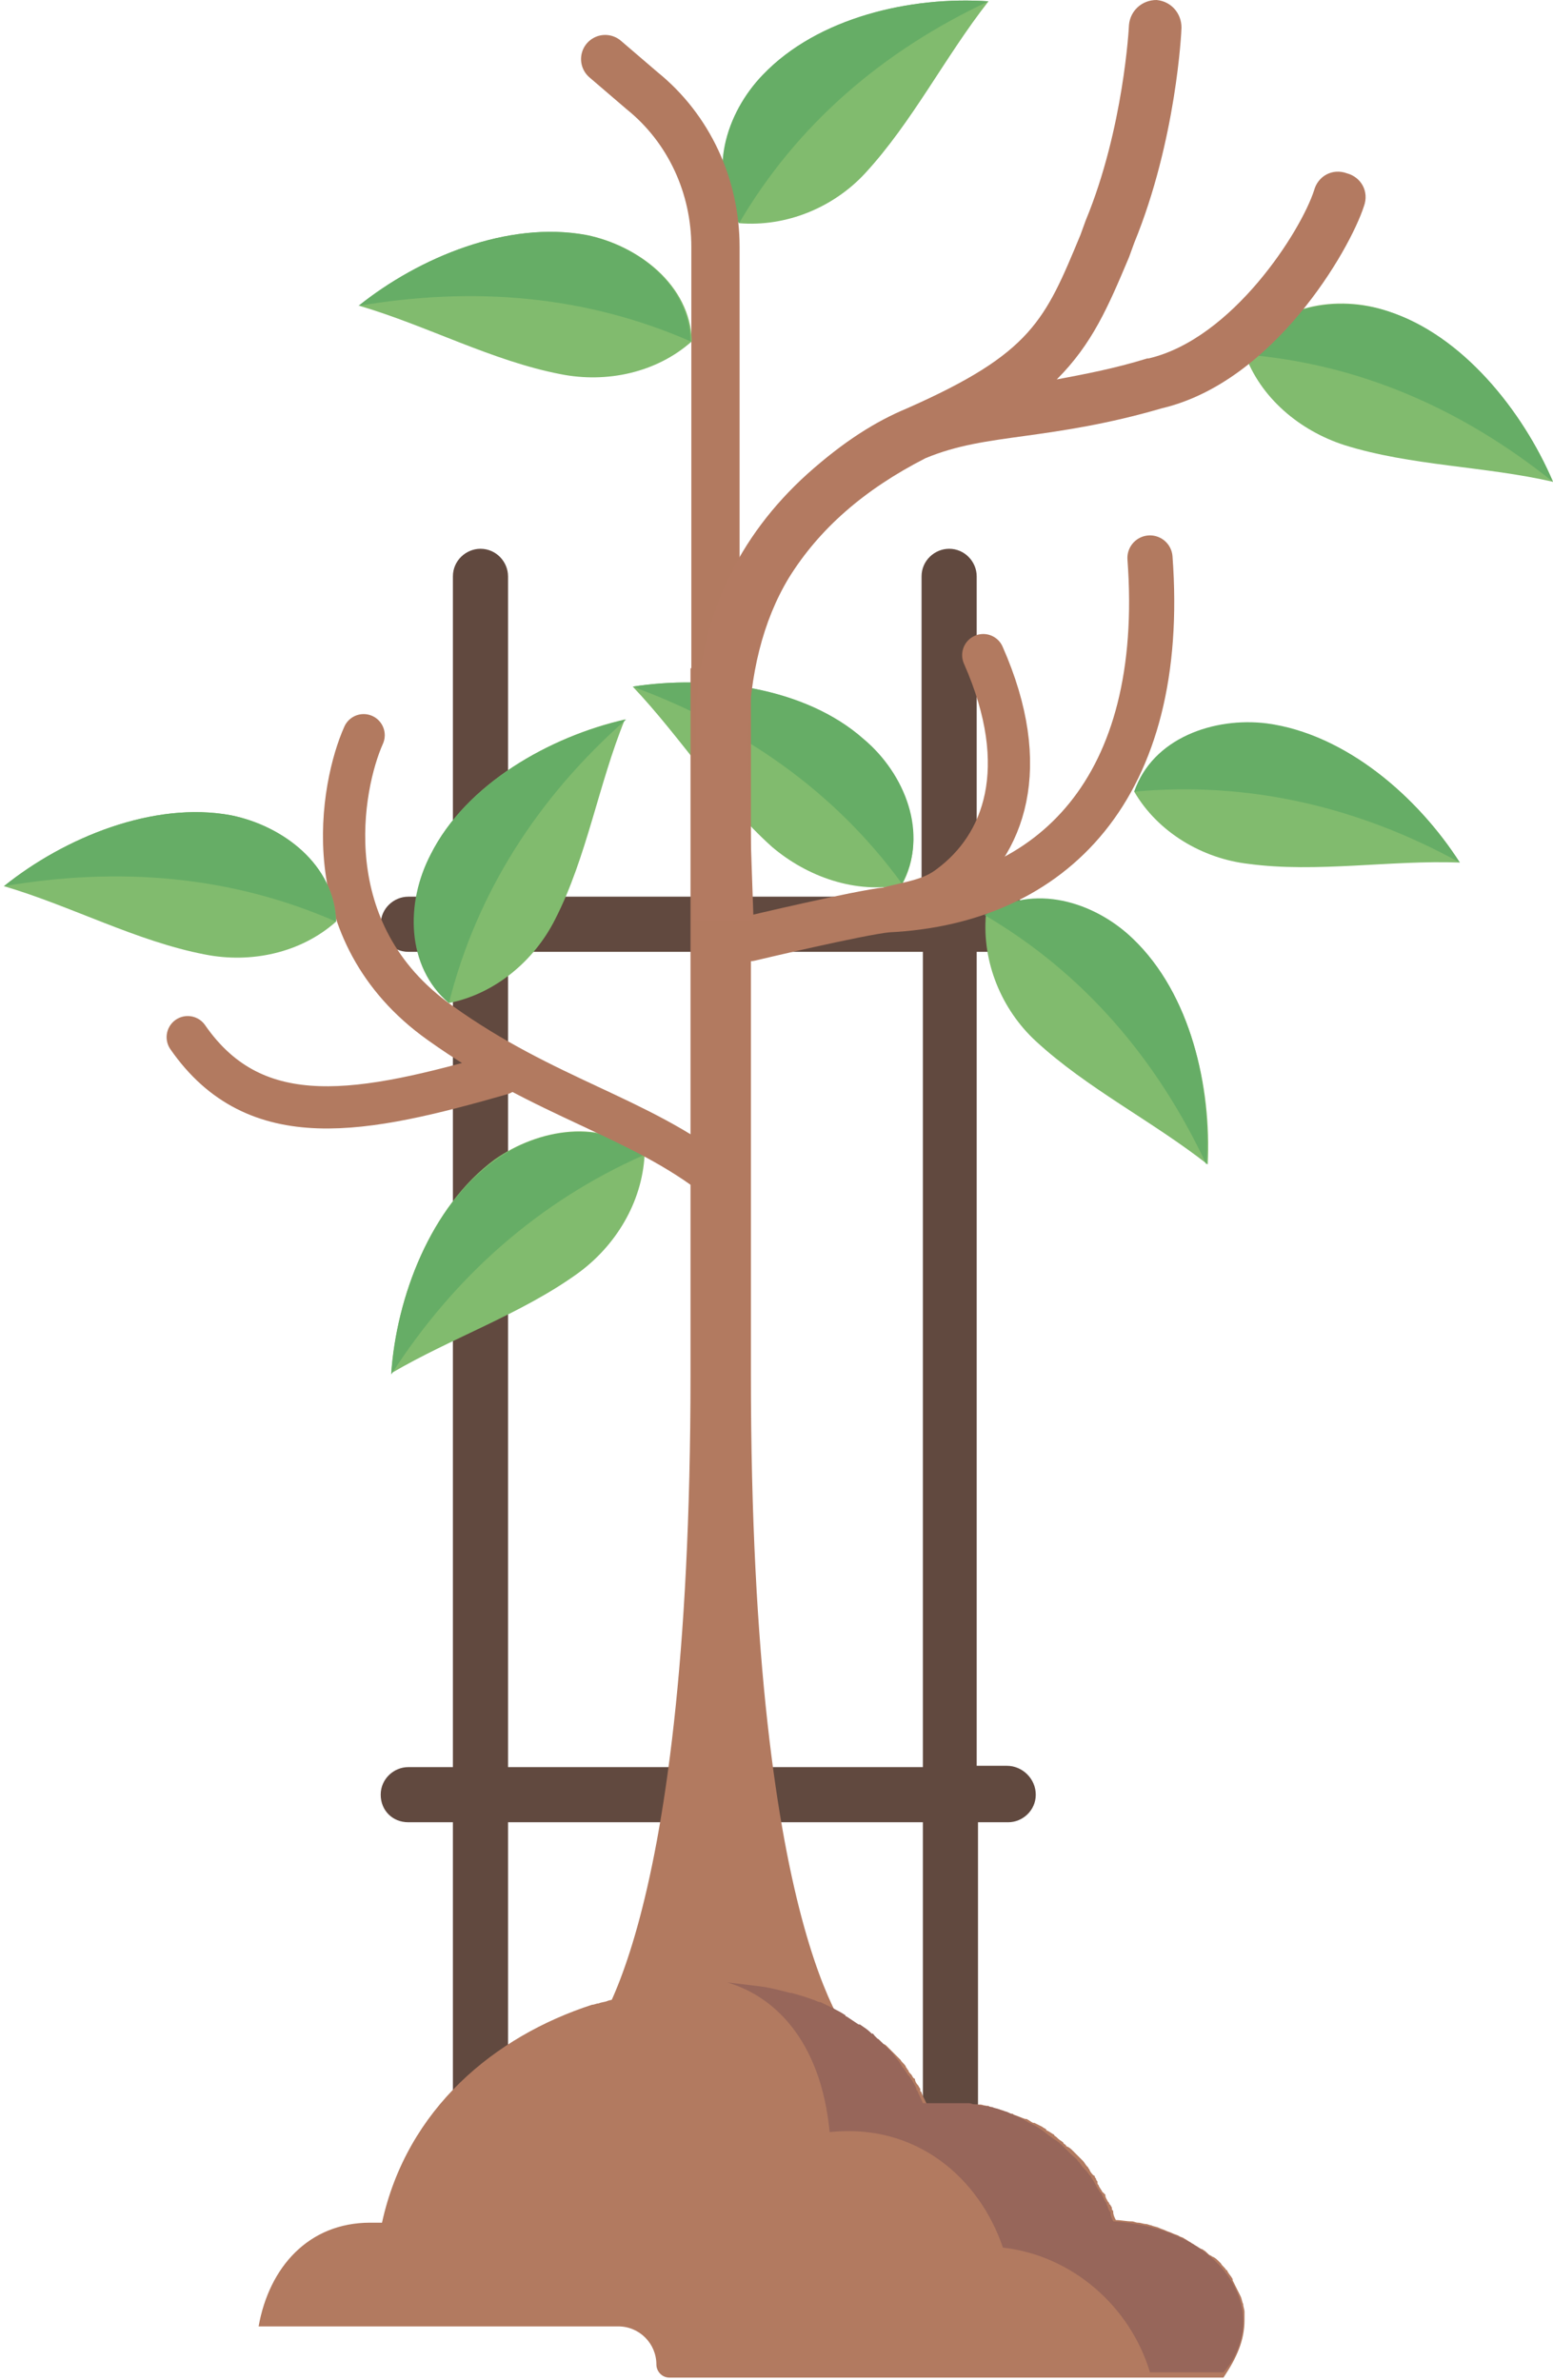
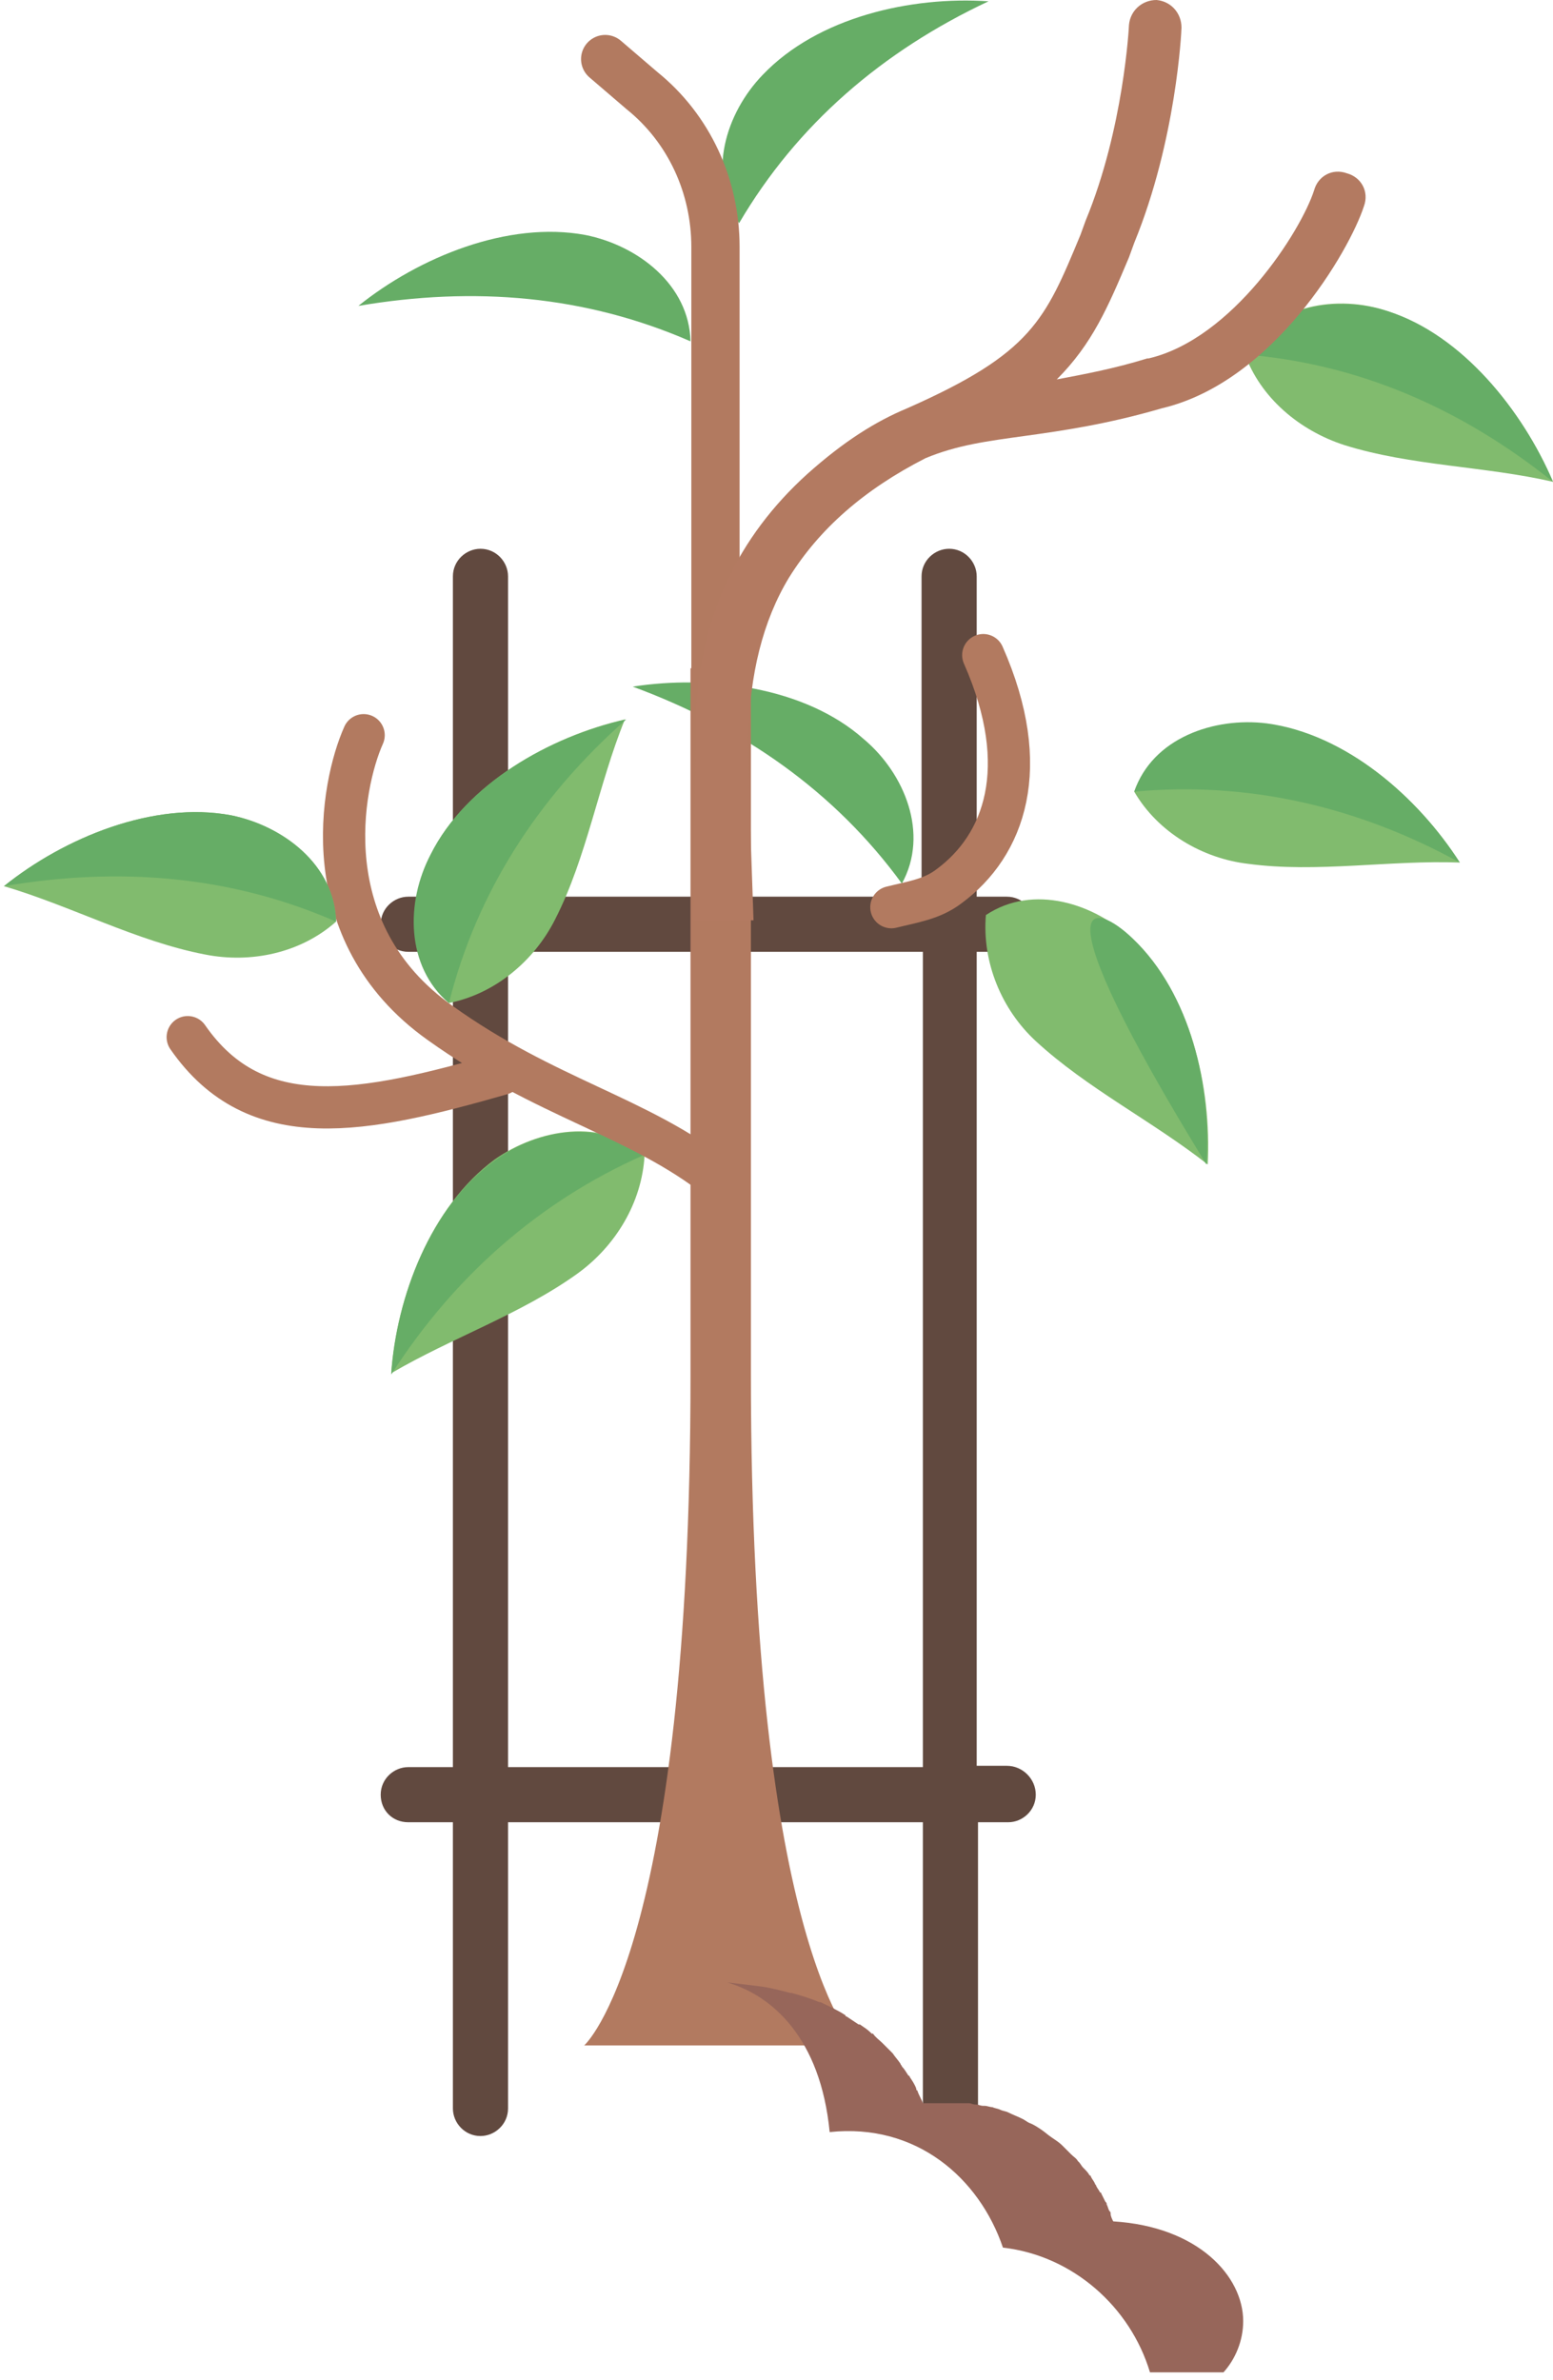
<svg xmlns="http://www.w3.org/2000/svg" version="1.1" id="Layer_1" x="0px" y="0px" viewBox="0 0 118.3 181.3" style="enable-background:new 0 0 118.3 181.3;" xml:space="preserve">
  <style type="text/css">
	.st0{fill:#4F9850;}
	.st1{fill:#81BB6E;}
	.st2{fill:#66AD66;}
	.st3{fill:#B37A61;}
	.st4{fill:#97665A;}
	.st5{fill:#61493F;}
	.st6{fill:none;stroke:#B27A60;stroke-width:3.217;stroke-linecap:round;stroke-miterlimit:10;}
	.st7{fill:none;stroke:#B27A60;stroke-width:3.44;stroke-linecap:round;stroke-miterlimit:10;}
	.st8{fill:none;stroke:#B27A60;stroke-width:3.677;stroke-linecap:round;stroke-miterlimit:10;}
	.st9{fill:#B27A60;}
	.st10{fill:#D8755D;}
	.st11{fill:#B55455;}
	.st12{fill:#639163;}
	.st13{fill:#86C08F;}
	.st14{fill:#80B28A;}
	.st15{fill:#D76F5B;}
	.st16{fill:#FFFFFF;}
	.st17{fill:#FDEEA1;}
</style>
  <g>
-     <path class="st1" d="M75.3,0.1c-3.3,4.2-5.8,9.2-9.4,13.1c-2.4,2.6-6,4.1-9.6,3.8c-2.4-3.6-0.9-8.3,1.9-11.2   C62.3,1.3,69.4-0.3,75.3,0.1z" />
    <path class="st2" d="M58.1,5.7c4.2-4.4,11.3-6,17.2-5.6c-8.1,3.8-14.6,9.4-19,16.9C53.8,13.3,55.3,8.6,58.1,5.7z" />
  </g>
  <path class="st5" d="M76.7,134.5h-2.3V72.5h2.3c1.1,0,2.1-0.9,2.1-2.1c0-1.1-0.9-2.1-2.1-2.1h-2.3V43.9c0-1.1-0.9-2.1-2.1-2.1  c-1.1,0-2.1,0.9-2.1,2.1v24.4H38.7V43.9c0-1.1-0.9-2.1-2.1-2.1c-1.1,0-2.1,0.9-2.1,2.1v24.4h-3.4c-1.1,0-2.1,0.9-2.1,2.1  c0,1.1,0.9,2.1,2.1,2.1h3.4v62.1h-3.4c-1.1,0-2.1,0.9-2.1,2.1s0.9,2.1,2.1,2.1h3.4v21.8c0,1.1,0.9,2.1,2.1,2.1  c1.1,0,2.1-0.9,2.1-2.1v-21.8h31.6v21.8c0,1.1,0.9,2.1,2.1,2.1c1.1,0,2.1-0.9,2.1-2.1v-21.8h2.3c1.1,0,2.1-0.9,2.1-2.1  S77.9,134.5,76.7,134.5z M38.7,134.5V72.5h31.6v62.1H38.7z" />
  <g>
-     <path class="st1" d="M48.2,52.3c3.7,3.9,6.6,8.6,10.6,12.2c2.7,2.3,6.4,3.6,9.9,2.9c2.1-3.8,0.1-8.4-2.9-11   C61.3,52.3,54,51.4,48.2,52.3z" />
    <path class="st2" d="M65.8,56.3c-4.5-4-11.8-4.9-17.6-4c8.4,3.1,15.4,8,20.5,15C70.8,63.5,68.9,58.9,65.8,56.3z" />
  </g>
  <g>
    <path class="st1" d="M29.8,104.6c4.6-2.7,9.9-4.5,14.2-7.6c2.9-2.1,4.9-5.4,5.1-9c-3.2-2.9-8.1-2-11.4,0.3   C32.8,91.9,30.2,98.8,29.8,104.6z" />
    <path class="st2" d="M37.7,88.4c-4.9,3.5-7.5,10.4-7.9,16.3C34.6,97.2,41.1,91.5,49,88C45.8,85.2,40.9,86,37.7,88.4z" />
  </g>
  <g>
    <path class="st1" d="M92,88.7c-4.2-3.3-9.2-5.8-13.1-9.4c-2.6-2.4-4.1-6-3.8-9.6c3.6-2.4,8.3-0.9,11.2,1.9   C90.7,75.7,92.3,82.8,92,88.7z" />
-     <path class="st2" d="M86.3,71.5c4.4,4.2,6,11.3,5.6,17.2c-3.8-8.1-9.4-14.6-16.9-19C78.7,67.2,83.4,68.7,86.3,71.5z" />
+     <path class="st2" d="M86.3,71.5c4.4,4.2,6,11.3,5.6,17.2C78.7,67.2,83.4,68.7,86.3,71.5z" />
  </g>
  <path class="st6" d="M27.7,56c-1.7,3.8-3.9,15,5.8,21.9c8.1,5.8,15.1,7.1,21.2,11.9" />
  <path class="st6" d="M14.3,79c5.2,7.5,13.4,5.8,23.9,2.8" />
  <g>
-     <path class="st7" d="M87.6,42.5c1.3,17.5-7.4,26.2-20,26.8c-2.1,0.2-10.5,2.2-10.5,2.2" />
-   </g>
+     </g>
  <path class="st6" d="M74.9,49.9c3.8,8.6,1.6,14.5-2.6,17.6c-1.3,1-2.8,1.2-4.4,1.6" />
  <path class="st8" d="M54.5,51.5c0,5.7,0-32.7,0-32.7c0-4.6-2-9-5.6-11.9l0,0l-2.8-2.4" />
  <path class="st9" d="M57.2,104.7V93.1V50.9h-4.6v42.2v8.2v3.4c0,44-8.1,51.1-8.1,51.1h8.1h4.6h8.1C65.3,155.8,57.2,148.7,57.2,104.7  z" />
  <g>
    <path class="st1" d="M0.3,67.5c5.1,1.5,10.1,4.2,15.3,5.2c3.5,0.7,7.3-0.1,10-2.5c-0.1-4.3-4.1-7.3-8-8.1   C11.7,61,4.9,63.8,0.3,67.5z" />
    <path class="st2" d="M17.6,62.1C11.7,61,4.9,63.8,0.3,67.5c8.8-1.5,17.3-0.8,25.3,2.7C25.5,65.9,21.6,62.9,17.6,62.1z" />
  </g>
  <g>
-     <path class="st1" d="M27.4,23.3c5.1,1.5,10.1,4.2,15.3,5.2c3.5,0.7,7.3-0.1,10-2.5c-0.1-4.3-4.1-7.3-8-8.1   C38.7,16.8,31.9,19.6,27.4,23.3z" />
    <path class="st2" d="M44.6,17.9c-5.9-1.1-12.7,1.7-17.3,5.4c8.8-1.5,17.3-0.8,25.3,2.7C52.5,21.7,48.6,18.7,44.6,17.9z" />
  </g>
  <g>
    <path class="st1" d="M47.6,54.8c-2,4.9-2.9,10.5-5.3,15.2c-1.6,3.2-4.6,5.7-8.1,6.4c-3.3-2.8-3.2-7.7-1.4-11.3   C35.5,59.7,41.9,56.1,47.6,54.8z" />
    <path class="st2" d="M32.8,65.1c2.7-5.4,9.1-9,14.9-10.3C41,60.7,36.3,68,34.2,76.4C30.9,73.6,30.9,68.7,32.8,65.1z" />
  </g>
  <g>
    <path class="st1" d="M111.2,65.7c-5.3-0.2-10.9,0.8-16.1,0.1c-3.5-0.4-6.9-2.4-8.7-5.5c1.5-4.1,6.2-5.6,10.2-5.1   C102.5,55.9,108,60.7,111.2,65.7z" />
    <path class="st2" d="M96.5,55.1c6,0.8,11.5,5.6,14.7,10.6c-7.8-4.3-16.2-6.2-24.8-5.4C87.8,56.2,92.5,54.6,96.5,55.1z" />
  </g>
  <g>
    <path class="st1" d="M118.3,36.7c-5.2-1.2-10.8-1.2-15.9-2.8c-3.4-1.1-6.4-3.6-7.6-7c2.2-3.7,7.1-4.5,10.9-3.2   C111.4,25.6,116,31.3,118.3,36.7z" />
    <path class="st2" d="M105.7,23.7c5.7,1.8,10.3,7.6,12.6,13c-7-5.6-14.8-9-23.5-9.7C97,23.2,101.9,22.5,105.7,23.7z" />
  </g>
  <path class="st3" d="M57,56.2c0.1-4.8,1.1-8.9,3.1-12.2c2.3-3.7,5.7-6.7,10.4-9.1c2.4-1,4.7-1.3,7.6-1.7c2.9-0.4,6.3-0.9,10.4-2.1  c8.5-2,14.3-12,15.4-15.4c0.4-1.1-0.2-2.2-1.3-2.5c-1.1-0.4-2.2,0.2-2.5,1.3c-1,3.1-6.2,11.3-12.6,12.8l-0.1,0  c-2.6,0.8-4.8,1.2-6.9,1.6c2.7-2.7,3.9-5.5,5.5-9.3l0.4-1.1C89.6,10.7,90,2.4,90,2.1c0-1.1-0.8-2-1.9-2.1c-1.1,0-2,0.8-2.1,1.9  c0,0.1-0.4,7.9-3.3,14.9l-0.4,1.1c-2.7,6.5-3.7,9-13.2,13.2c-2.4,1-4.8,2.5-7.6,5C56.2,40.9,53.3,47,53,54.5l0,0.1  c0,0.4,0,0.9,0,1.4c0,0,0,0,0,0l0,0.3c0,0,0,0,0,0l-0.2,13.8h4.6C57.2,64.2,57,59.2,57,56.2z" />
  <path class="st9" d="M58,151.2C58,151.2,58,151.2,58,151.2c0.8,0.1,1.6,0.3,2.4,0.5c0,0,0,0,0,0c-1.5-0.4-3.2-0.7-4.9-0.8  c0,0,0,0,0,0C56.4,150.9,57.2,151,58,151.2z" />
  <path class="st4" d="M60.5,151.7C60.5,151.7,60.4,151.7,60.5,151.7C60.4,151.7,60.5,151.7,60.5,151.7  C60.5,151.7,60.5,151.7,60.5,151.7z" />
  <polygon class="st4" points="55.5,150.9 55.5,150.9 55.5,150.9 " />
-   <path class="st9" d="M94.8,176.7L94.8,176.7C94.8,176.7,94.8,176.7,94.8,176.7c0-0.2,0-0.4,0-0.6c0,0,0,0,0,0c0-0.2-0.1-0.4-0.1-0.6  c0,0,0,0,0,0c-0.1-0.2-0.1-0.4-0.2-0.6c0,0,0,0,0,0c-0.1-0.2-0.2-0.4-0.3-0.6c0,0,0,0,0,0c-0.1-0.2-0.2-0.4-0.3-0.6c0,0,0,0,0-0.1  c-0.1-0.2-0.3-0.4-0.4-0.6c0,0,0-0.1-0.1-0.1c-0.1-0.2-0.3-0.3-0.4-0.5c0,0-0.1-0.1-0.1-0.1c-0.2-0.2-0.3-0.3-0.5-0.4  c-0.1,0-0.1-0.1-0.2-0.1c-0.2-0.1-0.3-0.3-0.5-0.4c-0.1-0.1-0.2-0.1-0.2-0.1c-0.2-0.1-0.3-0.2-0.5-0.3c-0.1-0.1-0.2-0.1-0.3-0.2  c-0.2-0.1-0.3-0.2-0.5-0.3c-0.1-0.1-0.3-0.1-0.4-0.2c-0.2-0.1-0.3-0.1-0.5-0.2c-0.2-0.1-0.3-0.1-0.5-0.2c-0.2-0.1-0.3-0.1-0.5-0.2  c-0.2-0.1-0.4-0.1-0.6-0.2c-0.1,0-0.3-0.1-0.4-0.1c-0.2,0-0.4-0.1-0.6-0.1c-0.2,0-0.3-0.1-0.5-0.1c-0.4,0-0.8-0.1-1.2-0.1  c0,0,0,0,0,0c-0.1-0.2-0.2-0.4-0.2-0.6c0-0.1,0-0.1-0.1-0.2c0,0,0-0.1,0-0.1c0-0.1-0.1-0.2-0.1-0.2c0,0,0-0.1-0.1-0.1  c0-0.1,0-0.1-0.1-0.2c-0.1-0.2-0.2-0.3-0.2-0.5c0,0,0-0.1-0.1-0.1c0,0,0,0,0,0c0,0,0-0.1-0.1-0.1c-0.1-0.2-0.2-0.3-0.3-0.5  c0-0.1-0.1-0.1-0.1-0.2c0,0,0,0,0-0.1c0-0.1-0.1-0.1-0.1-0.2c0-0.1-0.1-0.1-0.1-0.2c0,0,0-0.1-0.1-0.1c-0.1-0.1-0.2-0.2-0.3-0.4  c0-0.1-0.1-0.1-0.1-0.2c0,0,0,0,0,0c0,0-0.1-0.1-0.1-0.1c-0.1-0.1-0.2-0.3-0.3-0.4c0,0-0.1-0.1-0.1-0.1c0,0,0,0,0,0  c-0.1-0.1-0.1-0.1-0.2-0.2c-0.1-0.1-0.2-0.2-0.3-0.3c-0.1-0.1-0.1-0.1-0.2-0.2c-0.1-0.1-0.2-0.2-0.4-0.3c-0.1,0-0.1-0.1-0.1-0.1  c0,0,0,0,0,0c-0.1-0.1-0.2-0.1-0.2-0.2c-0.1-0.1-0.3-0.2-0.4-0.3c0,0-0.1-0.1-0.1-0.1c0,0,0,0,0,0c-0.1-0.1-0.2-0.1-0.2-0.2  c-0.2-0.1-0.3-0.2-0.5-0.3c0,0-0.1,0-0.1-0.1c0,0,0,0,0,0c-0.1-0.1-0.2-0.1-0.3-0.2c-0.2-0.1-0.4-0.2-0.6-0.3c0,0-0.1,0-0.1,0  c-0.2-0.1-0.3-0.2-0.5-0.3c0,0,0,0,0,0c0,0-0.1,0-0.1,0c-0.3-0.1-0.5-0.2-0.8-0.3c-0.1,0-0.1-0.1-0.2-0.1c0,0,0,0,0,0  c0,0-0.1,0-0.1,0c-0.1,0-0.2-0.1-0.3-0.1c-0.1,0-0.1,0-0.2-0.1c0,0,0,0,0,0c-0.2-0.1-0.4-0.1-0.6-0.2c0,0,0,0,0,0c0,0,0,0-0.1,0  c-0.1,0-0.2,0-0.2-0.1c-0.1,0-0.2,0-0.3-0.1c0,0,0,0-0.1,0c-0.2,0-0.4-0.1-0.5-0.1c0,0-0.1,0-0.1,0c0,0,0,0,0,0c-0.1,0-0.1,0-0.2,0  c-0.1,0-0.2,0-0.3,0c0,0-0.1,0-0.1,0c-0.2,0-0.3,0-0.5,0c-0.1,0-0.1,0-0.2,0c0,0,0,0,0,0c0,0-0.1,0-0.1,0c-0.1,0-0.2,0-0.4,0  c-0.1,0-0.1,0-0.2,0c-0.2,0-0.4,0-0.6,0c0,0,0,0,0,0c0,0,0,0-0.1,0c0,0-0.1,0-0.1,0c-0.2,0-0.4,0-0.6,0c-0.2,0-0.4,0-0.6,0  c0,0,0,0,0,0c-0.1-0.3-0.3-0.6-0.4-0.9c0,0,0-0.1-0.1-0.1c0,0,0-0.1,0-0.1c0,0,0,0,0-0.1c-0.1-0.1-0.1-0.2-0.2-0.3  c-0.1-0.1-0.2-0.3-0.2-0.4c0,0,0-0.1-0.1-0.1c-0.1-0.1-0.1-0.2-0.2-0.3c-0.1-0.1-0.2-0.2-0.2-0.3c0,0-0.1-0.1-0.1-0.1  c0-0.1-0.1-0.1-0.1-0.2c-0.1-0.2-0.3-0.3-0.4-0.5c-0.1-0.1-0.1-0.1-0.2-0.2c0,0,0,0,0,0c0,0,0,0,0,0c0,0,0,0-0.1-0.1  c-0.2-0.2-0.4-0.4-0.6-0.6c0,0-0.1-0.1-0.1-0.1c0,0,0,0,0,0c-0.1-0.1-0.2-0.2-0.3-0.2c-0.1-0.1-0.3-0.3-0.4-0.4c0,0,0,0-0.1,0  c0,0,0,0-0.1-0.1c-0.1,0-0.1-0.1-0.2-0.1c-0.1-0.1-0.2-0.2-0.4-0.3c-0.1-0.1-0.1-0.1-0.2-0.2c0,0,0,0,0,0c0,0,0,0-0.1,0  c-0.1-0.1-0.3-0.2-0.5-0.3c-0.1-0.1-0.2-0.2-0.4-0.2c0,0,0,0-0.1,0c0,0,0,0,0,0c0,0-0.1,0-0.1-0.1c-0.1,0-0.1-0.1-0.2-0.1  c-0.5-0.3-1-0.5-1.6-0.8c-0.1,0-0.1-0.1-0.2-0.1c0,0-0.1,0-0.1,0c0,0-0.1,0-0.1,0c-0.6-0.3-1.3-0.5-2-0.7c0,0-0.1,0-0.1,0  c0,0,0,0-0.1,0c0,0,0,0,0,0c-0.2-0.1-0.4-0.1-0.7-0.2c-0.2-0.1-0.4-0.1-0.7-0.2c-0.3-0.1-0.6-0.1-1-0.2c0,0,0,0,0,0c0,0-0.1,0-0.1,0  c-0.2,0-0.4-0.1-0.6-0.1c-0.3,0-0.6-0.1-0.8-0.1c-0.2,0-0.4,0-0.7-0.1c-0.1,0-0.2,0-0.3,0c0,0,0,0,0,0c0,0,0,0,0,0  c-0.2,0-0.4,0-0.6,0c-0.2,0-0.4,0-0.6,0c-0.5,0-0.9,0-1.4,0c-0.2,0-0.4,0-0.6,0c-0.3,0-0.6,0-0.9,0.1c-0.2,0-0.5,0-0.7,0.1  c-0.3,0-0.5,0.1-0.8,0.1c-0.2,0-0.5,0.1-0.7,0.1c-0.3,0.1-0.6,0.1-0.9,0.2c-0.3,0.1-0.7,0.1-1,0.2c-0.3,0.1-0.6,0.1-0.9,0.2  c-0.2,0.1-0.5,0.1-0.7,0.2c-0.2,0-0.3,0.1-0.5,0.1v0c-7.4,2.4-14.1,7.9-16,16.6c-0.3,0-0.6,0-0.9,0c-4.7,0-7.7,3.4-8.5,7.9  c0,0,0,0,0,0h0v0h0l25.3,0v0h2.1c1.6,0,2.9,1.3,2.9,2.9c0,0,0,0,0,0c0,0.5,0.4,1,1,1h36.6h5.6C94.2,179.6,94.8,178.3,94.8,176.7  C94.8,176.7,94.8,176.7,94.8,176.7z" />
  <path class="st4" d="M63.2,162.4c6.6-0.7,11.4,3.5,13.2,8.8c5.3,0.6,9.7,4.5,11.2,9.5h5.6c0.9-1,1.5-2.4,1.5-3.9  c0-3.4-3.4-7.2-9.9-7.6c-0.1-0.2-0.2-0.4-0.2-0.6c0-0.1,0-0.1-0.1-0.2c-0.1-0.2-0.1-0.3-0.2-0.5c0-0.1,0-0.1-0.1-0.2  c-0.1-0.2-0.2-0.4-0.3-0.6c0,0,0-0.1-0.1-0.1c-0.1-0.2-0.2-0.3-0.3-0.5c0-0.1-0.1-0.1-0.1-0.2c-0.1-0.2-0.2-0.3-0.3-0.5  c0,0,0-0.1-0.1-0.1c-0.1-0.2-0.3-0.4-0.4-0.5c0,0-0.1-0.1-0.1-0.1c-0.1-0.1-0.2-0.3-0.3-0.4c0,0-0.1-0.1-0.1-0.1  c-0.1-0.2-0.3-0.3-0.5-0.5c-0.2-0.2-0.5-0.5-0.7-0.7c0,0,0,0,0,0c-0.2-0.2-0.5-0.4-0.8-0.6c0,0,0,0,0,0c-0.3-0.2-0.5-0.4-0.8-0.6  c0,0,0,0,0,0c-0.3-0.2-0.6-0.4-0.9-0.5c-0.2-0.1-0.3-0.2-0.5-0.3c0,0,0,0,0,0c-0.4-0.2-0.7-0.3-1.1-0.5c0,0,0,0,0,0  c-0.2-0.1-0.4-0.1-0.6-0.2c0,0,0,0,0,0c-0.2-0.1-0.4-0.1-0.6-0.2c0,0,0,0,0,0c-0.2,0-0.4-0.1-0.6-0.1c0,0,0,0-0.1,0  c-0.2,0-0.4-0.1-0.5-0.1c0,0-0.1,0-0.1,0c-0.2,0-0.3-0.1-0.5-0.1c0,0-0.1,0-0.1,0c-0.2,0-0.3,0-0.5,0c-0.1,0-0.1,0-0.2,0  c-0.2,0-0.3,0-0.5,0c-0.1,0-0.1,0-0.2,0c-0.2,0-0.4,0-0.6,0c-0.1,0-0.1,0-0.2,0c-0.2,0-0.4,0-0.6,0c-0.2,0-0.4,0-0.6,0c0,0,0,0,0,0  c-0.1-0.3-0.3-0.6-0.4-0.9c0,0,0-0.1-0.1-0.1c0,0,0-0.1,0-0.1c-0.1-0.3-0.3-0.6-0.5-0.9c0,0,0-0.1-0.1-0.1c-0.2-0.3-0.3-0.5-0.5-0.7  c0-0.1-0.1-0.1-0.1-0.2c-0.2-0.3-0.4-0.5-0.6-0.8c0,0,0,0,0,0c0,0,0,0-0.1-0.1c-0.2-0.2-0.4-0.4-0.6-0.6c0,0-0.1-0.1-0.1-0.1  c-0.2-0.2-0.5-0.4-0.7-0.7c0,0,0,0-0.1,0c0,0,0,0-0.1-0.1c-0.2-0.2-0.5-0.4-0.8-0.6c0,0,0,0,0,0c0,0,0,0-0.1,0  c-0.3-0.2-0.6-0.4-0.9-0.6c0,0,0,0,0,0c0,0-0.1,0-0.1-0.1c-0.6-0.4-1.3-0.7-1.9-1c0,0-0.1,0-0.1,0c-0.7-0.3-1.4-0.5-2.1-0.7  c0,0,0,0-0.1,0c0,0,0,0,0,0c-0.8-0.2-1.5-0.4-2.3-0.5c0,0,0,0,0,0c-0.8-0.1-1.6-0.2-2.5-0.3c0,0,0,0,0,0c0,0,0,0,0,0  C58.8,152,62.5,155.2,63.2,162.4z" />
</svg>